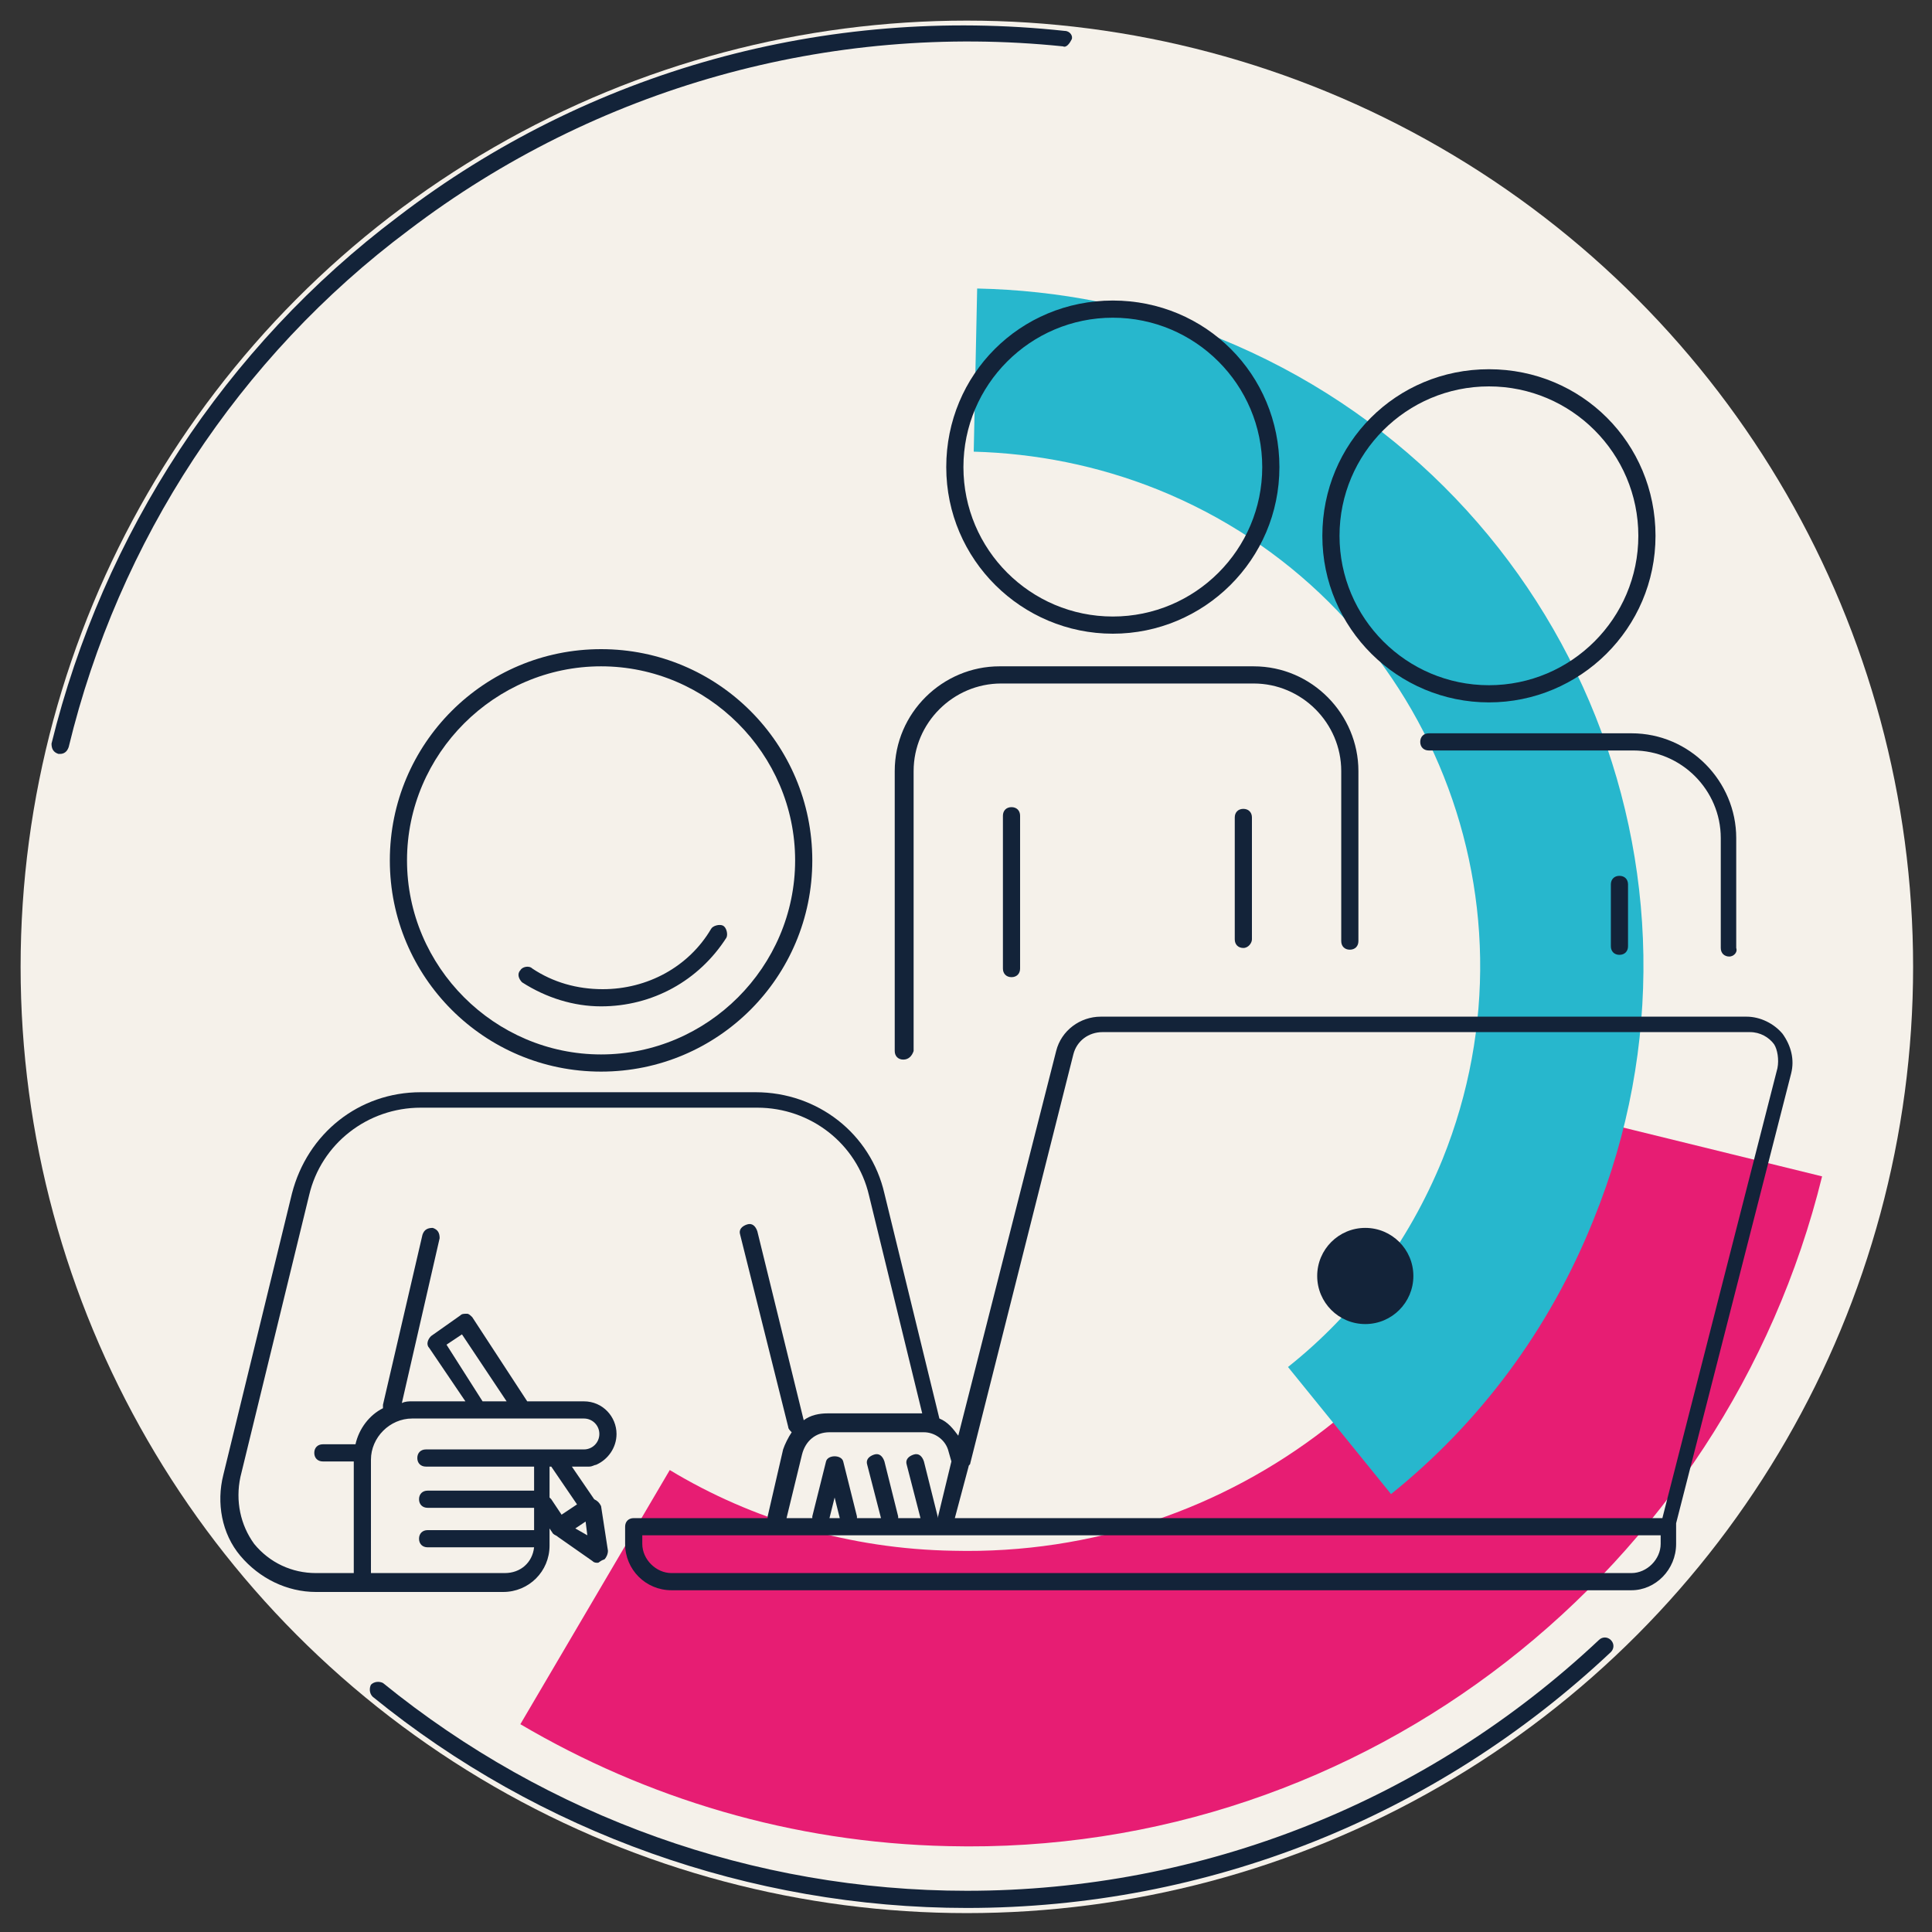
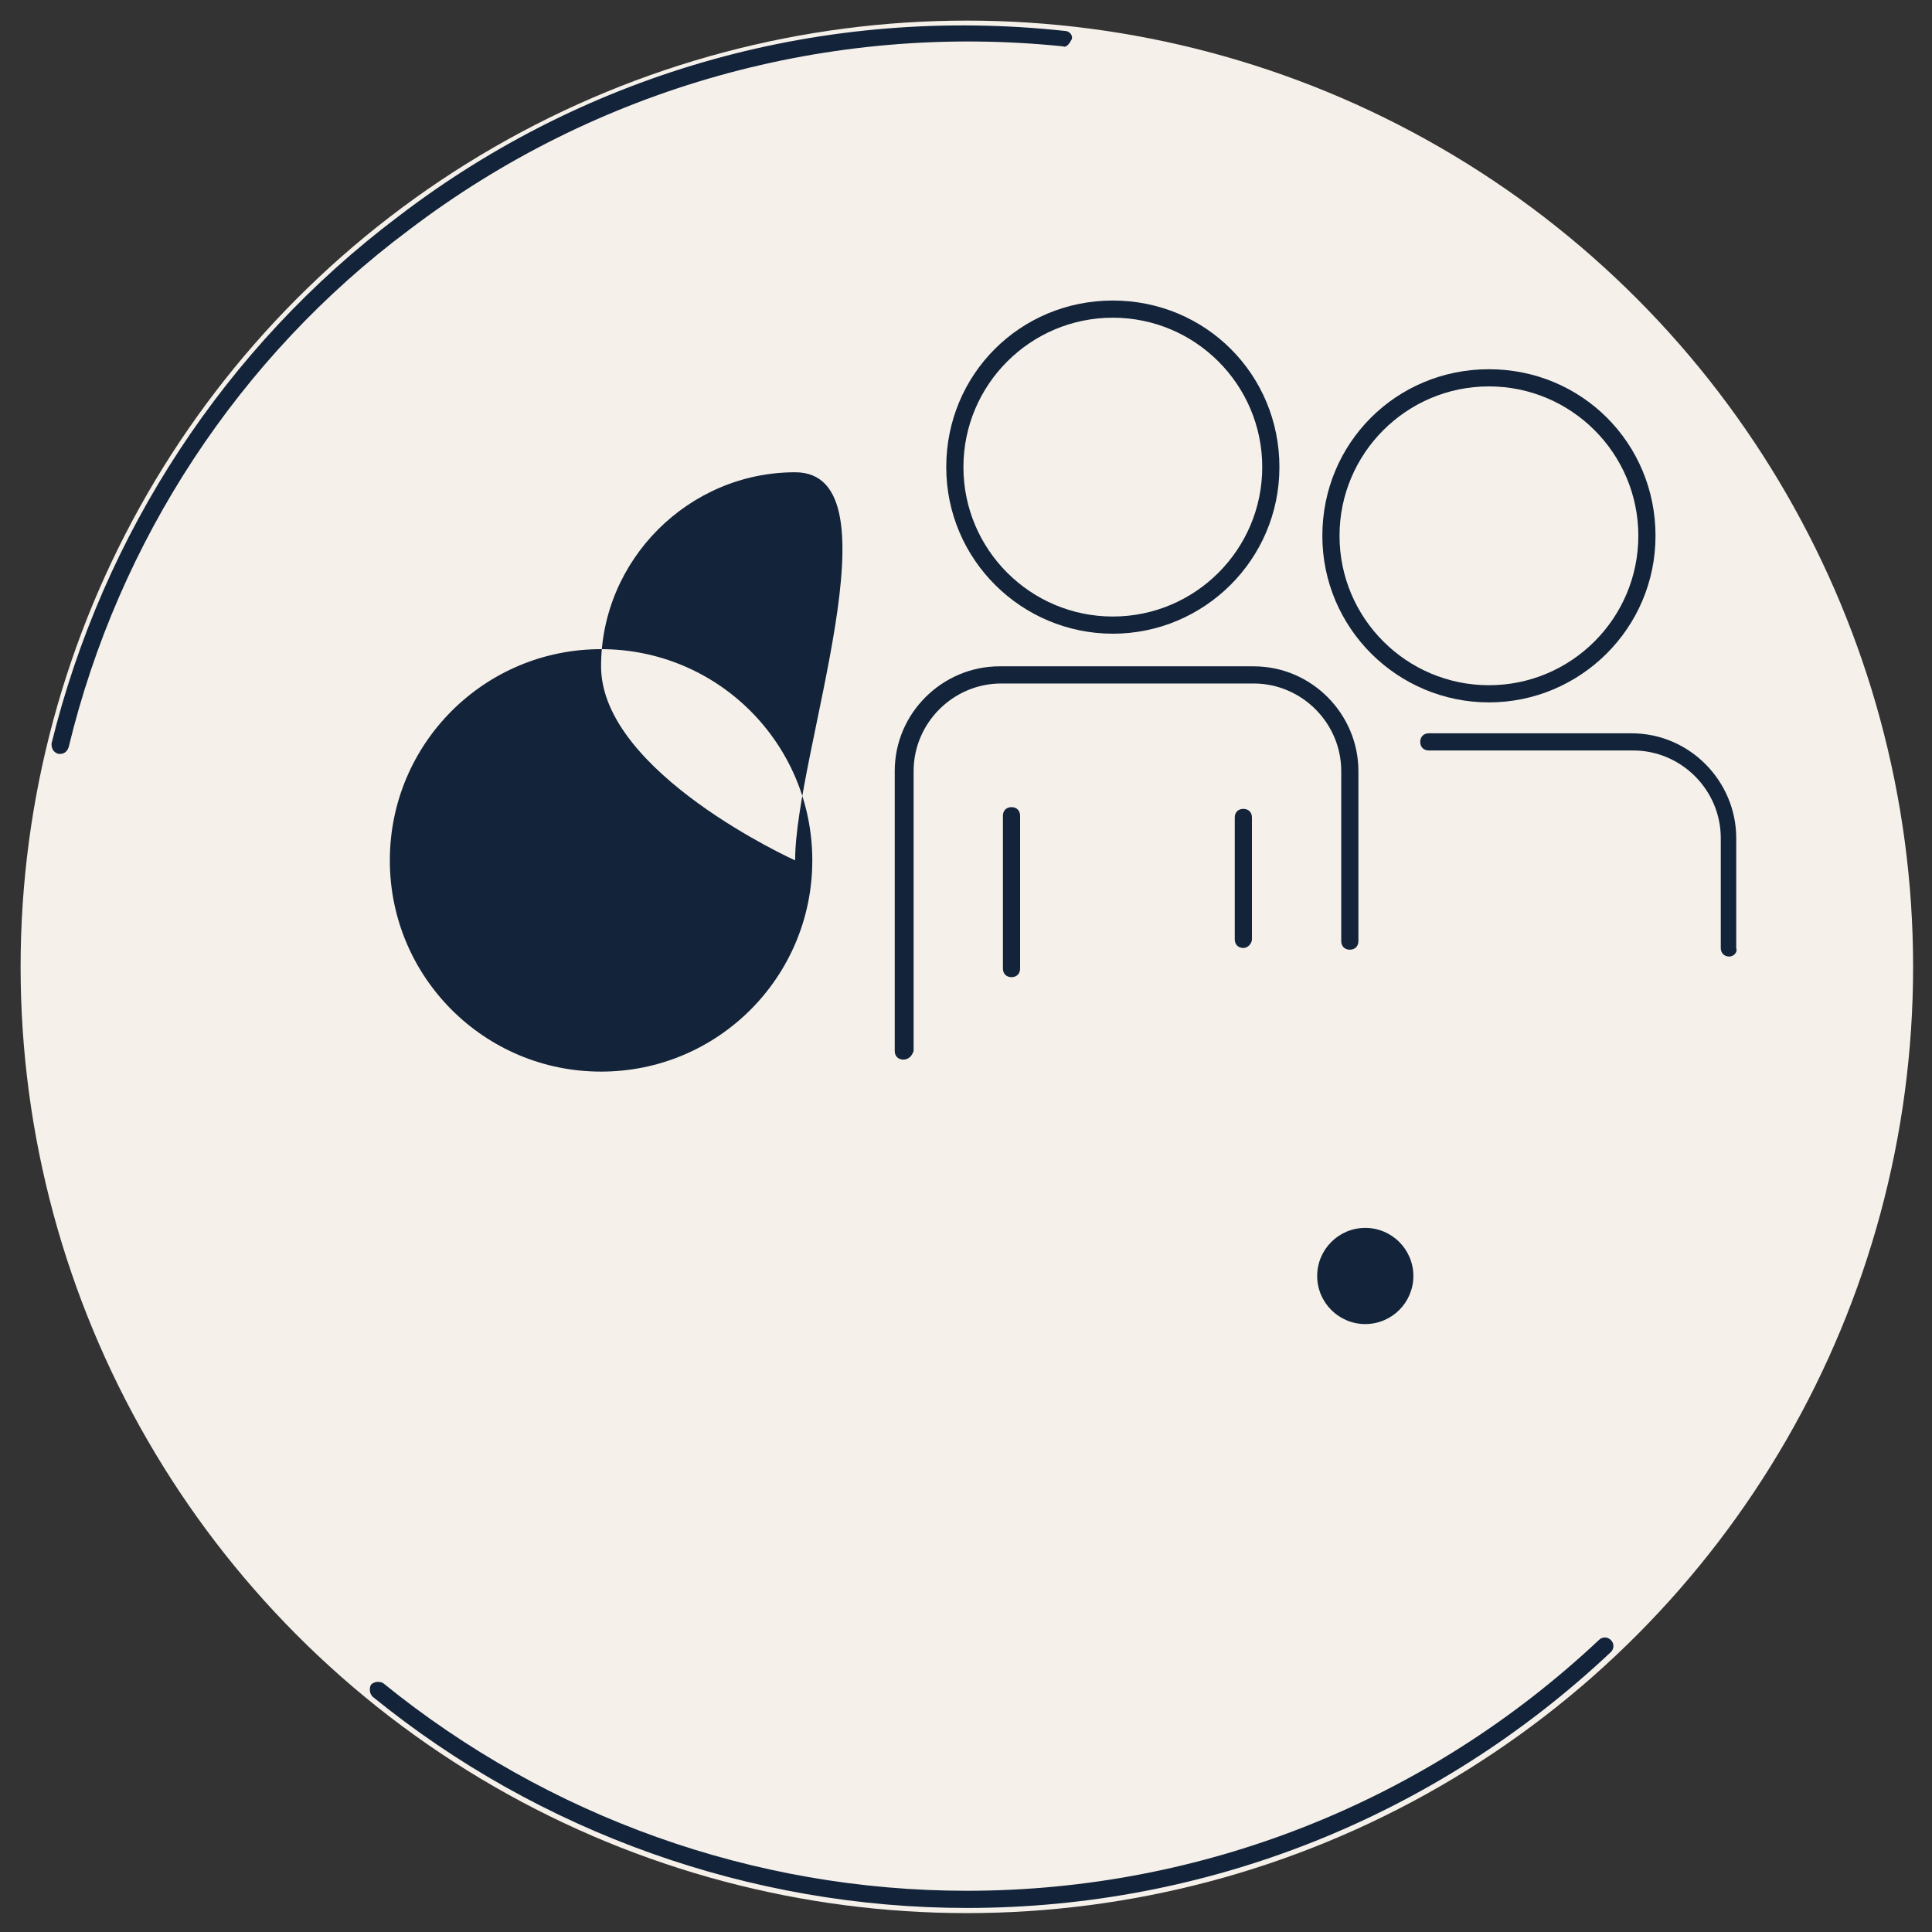
<svg xmlns="http://www.w3.org/2000/svg" version="1.1" id="finance" x="0px" y="0px" viewBox="0 0 112.5 112.5" style="enable-background:new 0 0 112.5 112.5;" xml:space="preserve">
  <rect x="0" y="0" width="112.5" height="112.5" fill="#333333" stroke="none" />
  <style type="text/css">
	.st0{fill:#F5F1EA;}
	.st1{fill:#E71D73;}
	.st2{fill:#27B7CD;}
	.st3{fill:#132339;}
</style>
  <circle class="st0" cx="56.3" cy="56.3" r="55.1" />
-   <path class="st1" d="M106.1,68.5l-16.7-4.1c-3.7,15.2-17.6,26.3-33.9,25.9c-6-0.1-11.7-1.8-16.5-4.7l-8.7,14.8  c7.3,4.3,15.8,6.9,24.9,7.1C79.6,108.1,100.5,91.3,106.1,68.5z" />
-   <path class="st2" d="M71,19.7c-4.6-1.9-9.4-2.8-14.1-2.9l-0.2,9.5c3.6,0.1,7.2,0.8,10.7,2.2c15.4,6.2,22.8,23.6,16.6,39  c-2,4.9-5.1,9-9,12.1l6,7.4c5.1-4.1,9.2-9.5,11.8-16C101,50.8,91.2,27.9,71,19.7z" />
  <g>
-     <path class="st3" d="M22.7,50.1c0,6.8,5.5,12.3,12.3,12.3s12.3-5.5,12.3-12.3c0-6.8-5.5-12.3-12.3-12.3S22.7,43.3,22.7,50.1z    M46.3,50.1c0,6.2-5.1,11.3-11.3,11.3s-11.3-5.1-11.3-11.3c0-6.2,5.1-11.3,11.3-11.3S46.3,43.9,46.3,50.1z" />
+     <path class="st3" d="M22.7,50.1c0,6.8,5.5,12.3,12.3,12.3s12.3-5.5,12.3-12.3c0-6.8-5.5-12.3-12.3-12.3S22.7,43.3,22.7,50.1z    M46.3,50.1s-11.3-5.1-11.3-11.3c0-6.2,5.1-11.3,11.3-11.3S46.3,43.9,46.3,50.1z" />
    <path class="st3" d="M55.1,27.2c0,5.4,4.4,9.7,9.7,9.7s9.7-4.3,9.7-9.7c0-5.4-4.3-9.7-9.7-9.7C59.4,17.5,55.1,21.8,55.1,27.2z    M64.8,18.5c4.8,0,8.7,3.9,8.7,8.7s-3.9,8.7-8.7,8.7c-4.8,0-8.7-3.9-8.7-8.7S60,18.5,64.8,18.5z" />
    <path class="st3" d="M30.3,56.5c-0.2,0.2-0.1,0.5,0.1,0.7c1.4,0.9,3,1.4,4.6,1.4c3,0,5.7-1.5,7.3-4c0.1-0.2,0-0.6-0.2-0.7   c-0.2-0.1-0.6,0-0.7,0.2c-1.3,2.2-3.7,3.5-6.3,3.5c-1.5,0-2.9-0.4-4.1-1.2C30.8,56.2,30.4,56.3,30.3,56.5z" />
-     <path class="st3" d="M103.8,60.2c-0.5-0.6-1.3-1-2.1-1H64.1c-1.2,0-2.3,0.8-2.6,2l-5.7,22.4c-0.3-0.4-0.6-0.8-1.1-1l-3.2-13.1   c-0.8-3.5-3.9-5.9-7.5-5.9H24.5c-3.6,0-6.6,2.4-7.5,5.9l-4,16.4c-0.4,1.6-0.1,3.4,1,4.7s2.7,2.1,4.4,2.1h2.7h0.1h8.1   c1.5,0,2.7-1.2,2.7-2.7V89l0.2,0.3c0.1,0.1,0.2,0.1,0.3,0.2l2,1.4c0.1,0.1,0.2,0.1,0.3,0.1c0.1,0,0.1-0.1,0.4-0.2   c0.1-0.1,0.2-0.3,0.2-0.5L35,87.7c-0.1-0.2-0.2-0.3-0.4-0.4l-1.3-1.9H34h0.3c0.2,0,0.3-0.1,0.4-0.1c0.7-0.3,1.2-1,1.2-1.8   c0-1-0.8-1.9-1.9-1.9h-3.3l-3.2-4.9c-0.1-0.1-0.2-0.2-0.3-0.2c-0.2,0-0.3,0-0.4,0.1l-1.7,1.2c-0.2,0.2-0.3,0.5-0.1,0.7l2.1,3.1H24   c-0.2,0-0.4,0-0.6,0.1l2.2-9.6c0-0.3-0.1-0.5-0.4-0.6c-0.3,0-0.5,0.1-0.6,0.4l-2.3,9.9c0,0.1,0,0.2,0,0.2c-0.8,0.4-1.4,1.2-1.6,2.1   h-1.9c-0.3,0-0.5,0.2-0.5,0.5c0,0.3,0.2,0.5,0.5,0.5h1.8v6.5h-2.2c-1.4,0-2.7-0.6-3.6-1.7C14,88.8,13.7,87.4,14,86l4-16.4   c0.7-3,3.4-5.1,6.5-5.1h19.6c3.1,0,5.8,2.1,6.5,5.1l3.1,12.7h-5.5c-0.5,0-1,0.1-1.4,0.4l-2.7-11c-0.1-0.3-0.3-0.5-0.6-0.4   c-0.3,0.1-0.5,0.3-0.4,0.6l2.8,11.2c0,0.1,0.1,0.2,0.2,0.3c-0.2,0.3-0.4,0.7-0.5,1l-0.9,3.9c0,0,0,0.1,0,0.1h-7.8   c-0.3,0-0.5,0.2-0.5,0.5v1c0,1.5,1.2,2.7,2.7,2.7H95c1.4,0,2.6-1.2,2.6-2.7v-1c0-0.1,0-0.1,0-0.2l6.7-26.2   C104.5,61.7,104.3,60.9,103.8,60.2z M33.5,89l0.6-0.4l0.1,0.8L33.5,89z M33.6,87.6l-0.9,0.6l-0.6-0.9c0,0-0.1-0.1-0.1-0.1v-1.8h0.1   L33.6,87.6z M26,78.3l0.9-0.6l2.6,3.9h-1.4L26,78.3z M24,82.6h10c0.5,0,0.9,0.4,0.9,0.9s-0.4,0.9-0.9,0.9h-2.4h-6.8   c-0.3,0-0.5,0.2-0.5,0.5c0,0.3,0.2,0.5,0.5,0.5h6.3v1.4h-6.2c-0.3,0-0.5,0.2-0.5,0.5s0.2,0.5,0.5,0.5h6.2v1.3h-6.2   c-0.3,0-0.5,0.2-0.5,0.5c0,0.3,0.2,0.5,0.5,0.5h6.2c-0.1,0.9-0.8,1.5-1.7,1.5h-7.7h-0.1V85C21.6,83.7,22.7,82.6,24,82.6z    M46.7,84.7c0.2-0.8,0.8-1.3,1.6-1.3h5.5c0.6,0,1.2,0.4,1.4,1l0.2,0.7l-0.8,3.3c0,0,0,0,0-0.1l-0.8-3.2c-0.1-0.3-0.3-0.5-0.6-0.4   c-0.3,0.1-0.5,0.3-0.4,0.6l0.8,3.1h-1.3c0,0,0-0.1,0-0.1l-0.8-3.2c-0.1-0.3-0.3-0.5-0.6-0.4c-0.3,0.1-0.5,0.3-0.4,0.6l0.8,3.1h-1.4   c0,0,0-0.1,0-0.1l-0.8-3.2c-0.1-0.4-0.9-0.4-1,0l-0.8,3.2c0,0,0,0.1,0,0.1h-1.5L46.7,84.7z M48.9,88.4h-0.6l0.3-1.2L48.9,88.4z    M96.7,89.9c0,0.9-0.8,1.7-1.7,1.7H39.1c-0.9,0-1.7-0.8-1.7-1.7v-0.5H55h41.7V89.9z M103.5,62.2l-6.7,26.2H55.6l0.8-3   c0-0.1,0.1-0.1,0.1-0.2l6-23.8c0.2-0.8,0.9-1.3,1.7-1.3h37.7c0.6,0,1.1,0.3,1.4,0.7C103.5,61.1,103.6,61.7,103.5,62.2z" />
    <circle class="st3" cx="79.5" cy="74.3" r="2.8" />
    <path class="st3" d="M93.1,95.5c-10,9.4-23.1,14.6-36.8,14.6c-12.4,0-24.4-4.3-34-12.1c-0.2-0.1-0.5-0.1-0.7,0.1   c-0.1,0.2-0.1,0.5,0.1,0.7c9.7,7.9,22,12.3,34.6,12.3c14,0,27.3-5.3,37.5-14.9c0.2-0.2,0.2-0.5,0-0.7   C93.6,95.3,93.3,95.3,93.1,95.5z" />
    <path class="st3" d="M23.8,13.4C34.7,5.1,48.3,1.3,61.9,2.7c0.2,0.1,0.4-0.2,0.5-0.4c0.1-0.2-0.1-0.5-0.4-0.5   C48.1,0.3,34.3,4.1,23.2,12.6C13.1,20.2,6,31.1,3,43.3c0,0.3,0.1,0.5,0.4,0.6h0.1c0.2,0,0.4-0.1,0.5-0.4   C6.9,31.5,13.9,20.8,23.8,13.4z" />
    <path class="st3" d="M78.6,55.3c0.3,0,0.5-0.2,0.5-0.5v-9.9c0-3.3-2.7-6.1-6.1-6.1H58.2c-3.3,0-6.1,2.7-6.1,6.1v16.3   c0,0.3,0.2,0.5,0.5,0.5c0.3,0,0.5-0.2,0.6-0.5V44.9c0-2.8,2.3-5.1,5.1-5.1H73c2.8,0,5.1,2.3,5.1,5.1v9.9   C78.1,55.1,78.3,55.3,78.6,55.3z" />
    <path class="st3" d="M58.4,47.5v8.9c0,0.3,0.2,0.5,0.5,0.5c0.3,0,0.5-0.2,0.5-0.5v-8.9c0-0.3-0.2-0.5-0.5-0.5   C58.6,47,58.4,47.2,58.4,47.5z" />
    <path class="st3" d="M71.9,47.6v7.1c0,0.3,0.2,0.5,0.5,0.5c0.3,0,0.5-0.3,0.5-0.5v-7.1c0-0.3-0.2-0.5-0.5-0.5   C72.1,47.1,71.9,47.3,71.9,47.6z" />
    <path class="st3" d="M86.7,40.9c5.3,0,9.7-4.3,9.7-9.7c0-5.4-4.3-9.7-9.7-9.7c-5.4,0-9.7,4.3-9.7,9.7C77,36.6,81.4,40.9,86.7,40.9z    M86.7,22.5c4.8,0,8.7,3.9,8.7,8.7s-3.9,8.7-8.7,8.7S78,36,78,31.2S81.9,22.5,86.7,22.5z" />
    <path class="st3" d="M83.2,42.7c-0.3,0-0.5,0.2-0.5,0.5s0.2,0.5,0.5,0.5h11.9c2.8,0,5.1,2.3,5.1,5.1v6.4c0,0.3,0.2,0.5,0.5,0.5   c0.2,0,0.5-0.2,0.4-0.5v-6.4c0-3.3-2.7-6.1-6.1-6.1H83.2z" />
-     <path class="st3" d="M93.8,51.5v3.6c0,0.3,0.2,0.5,0.5,0.5s0.5-0.2,0.5-0.5v-3.6c0-0.3-0.2-0.5-0.5-0.5C94,51,93.8,51.2,93.8,51.5z   " />
  </g>
</svg>